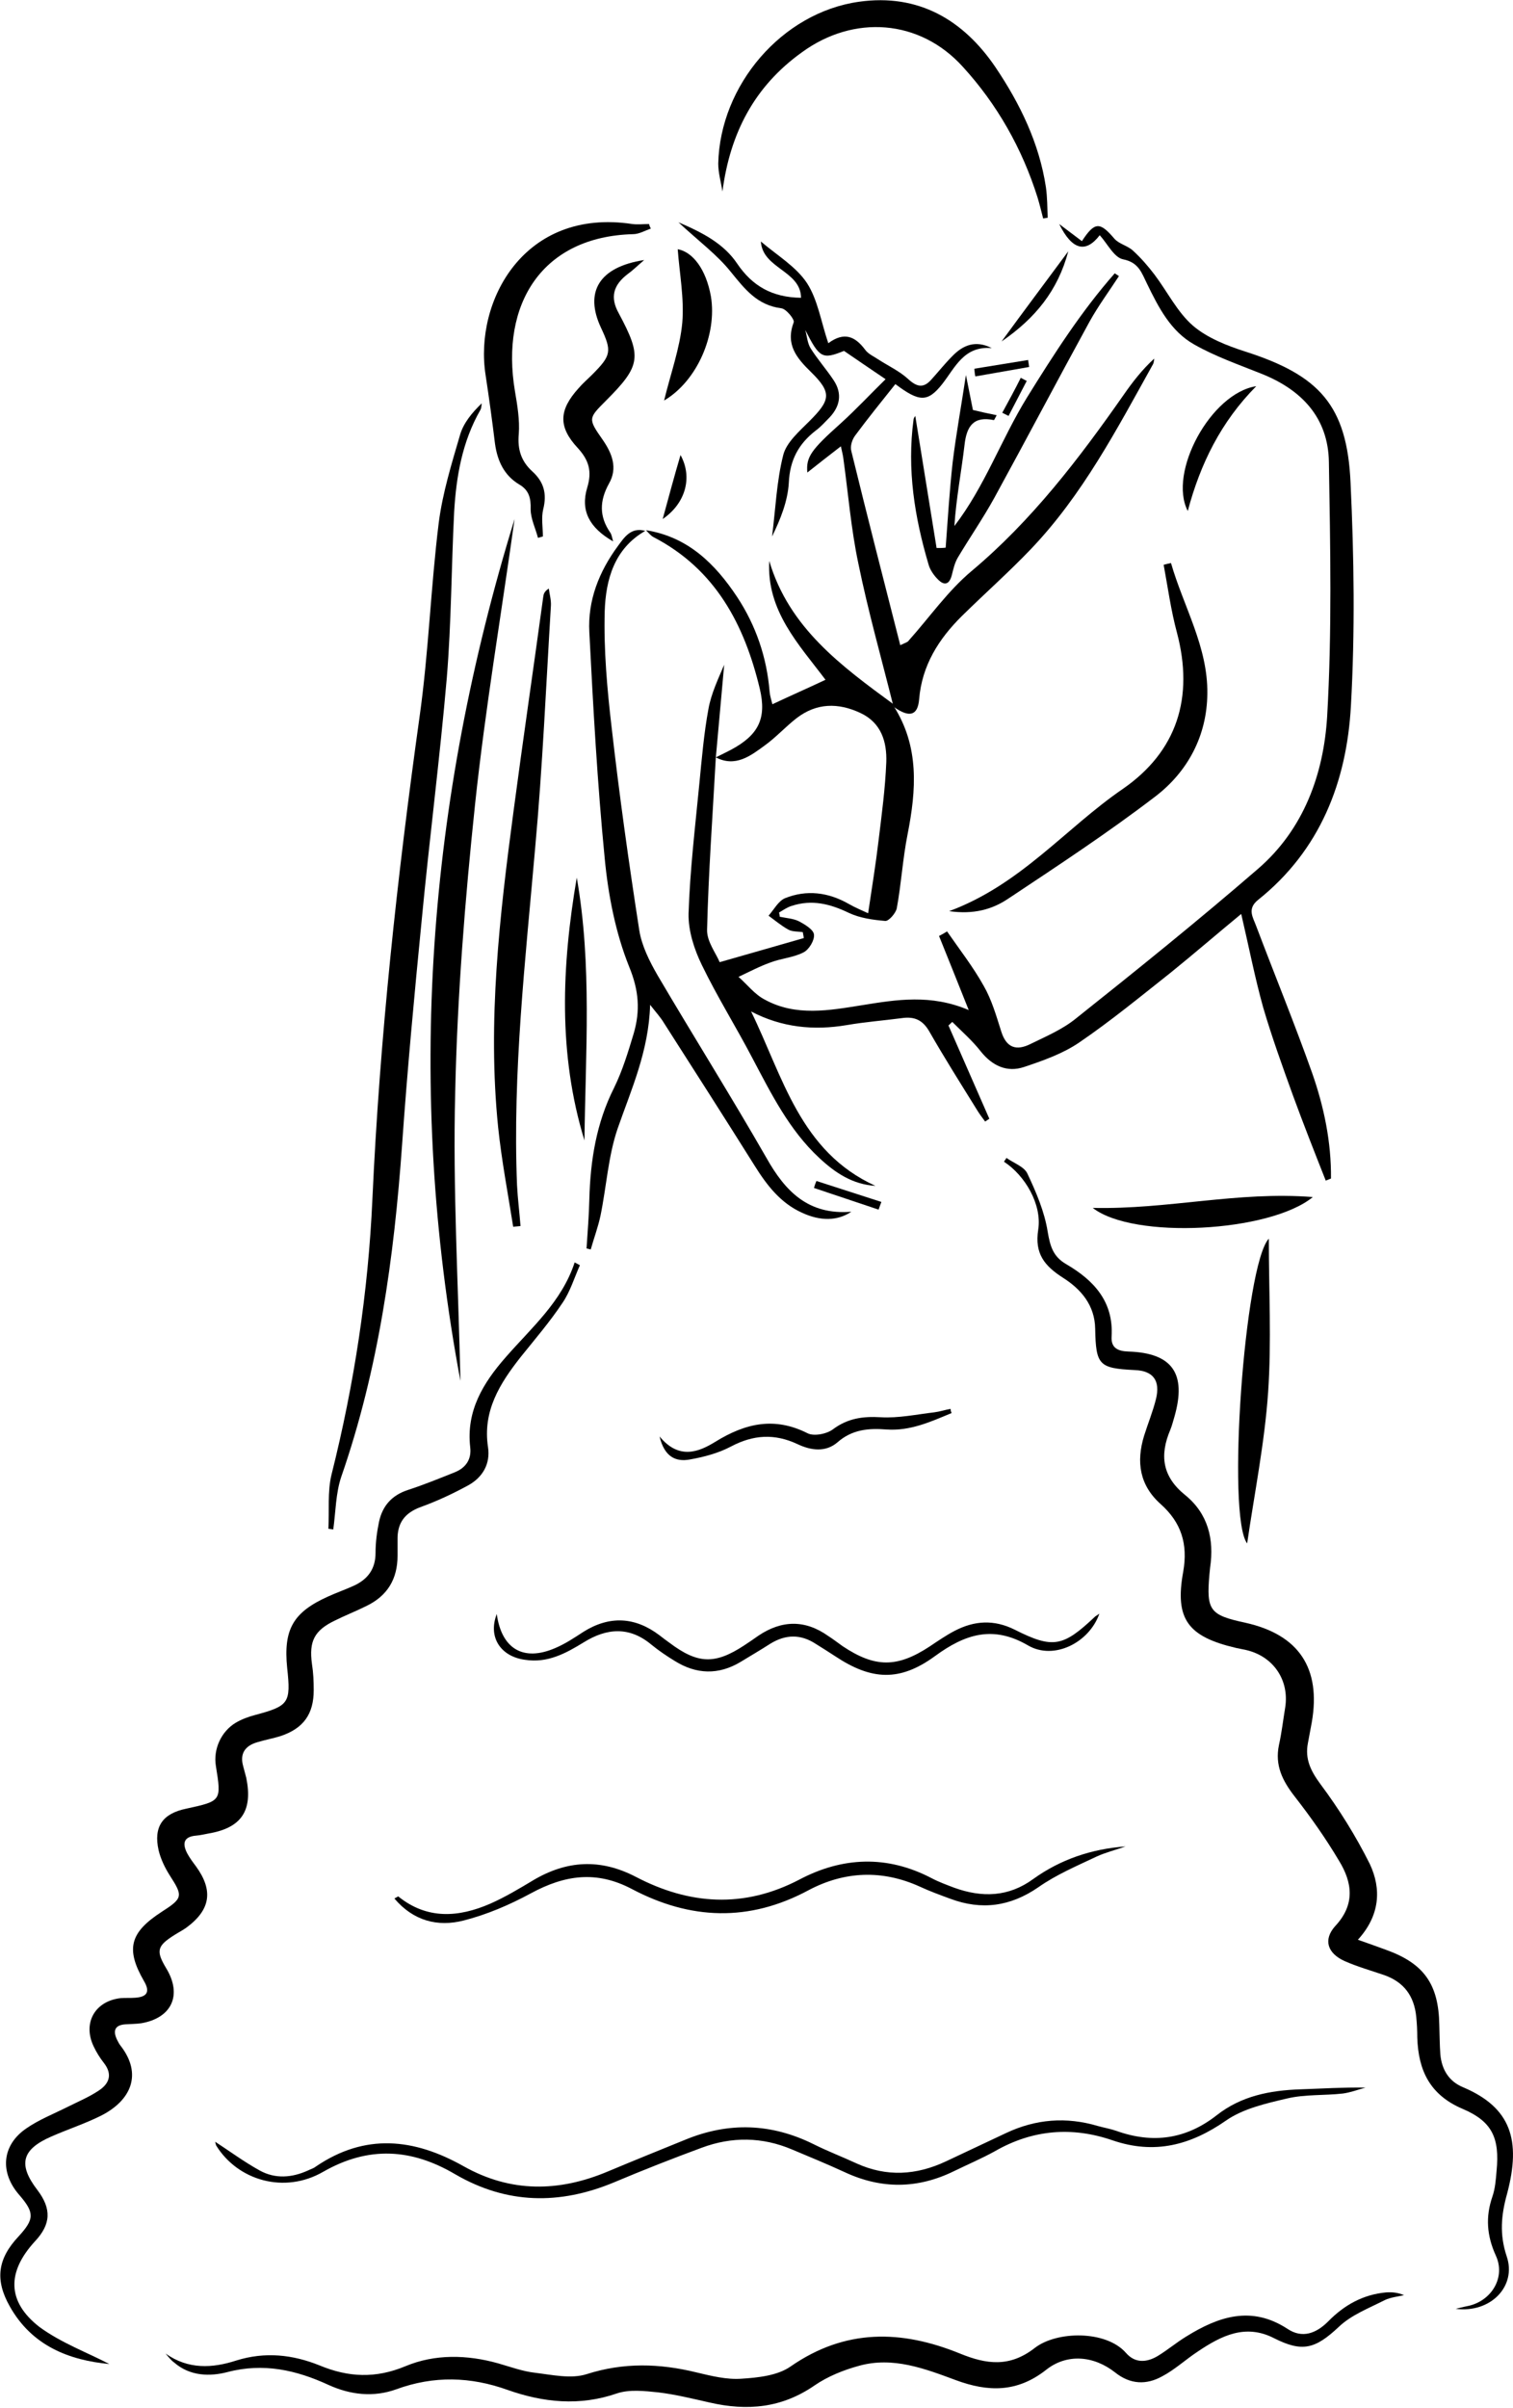
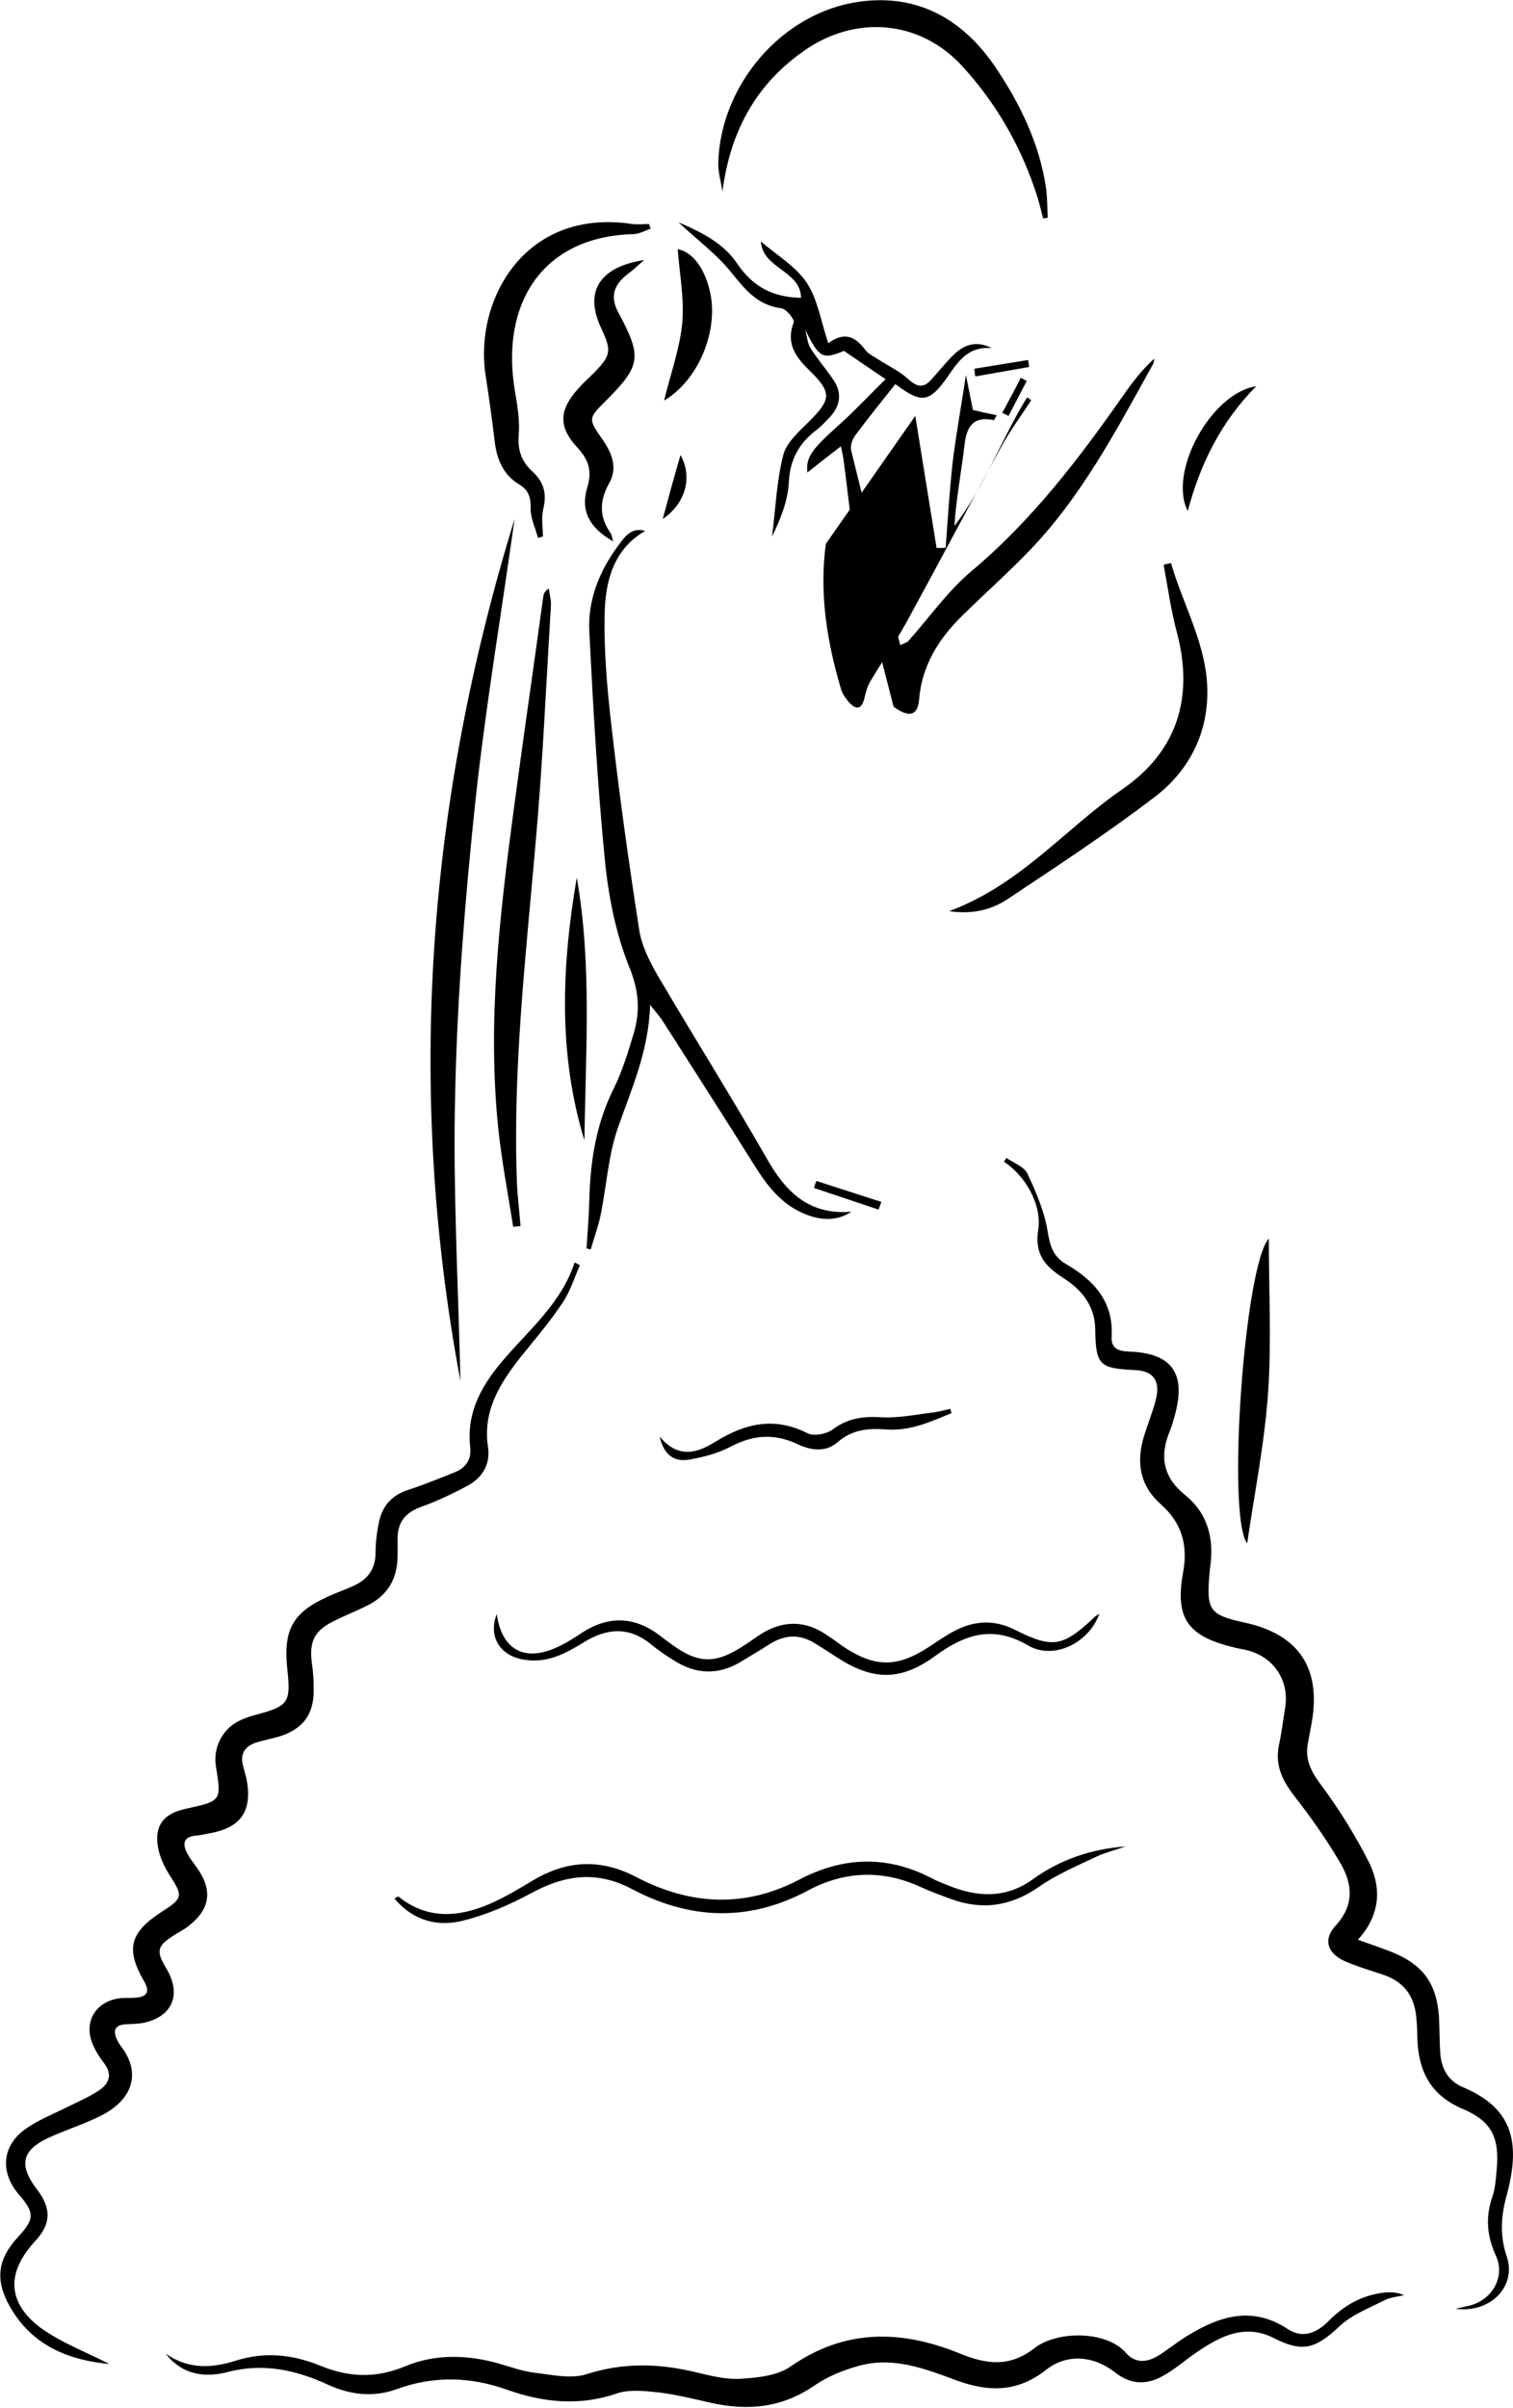
<svg xmlns="http://www.w3.org/2000/svg" version="1.1" id="Calque_1" x="0px" y="0px" viewBox="0 0 433.1 688.9" style="enable-background:new 0 0 433.1 688.9;" xml:space="preserve">
  <g>
-     <path d="M255.8,202c7.4,11.6,6.5,24,4,36.7c-1.4,7-1.8,14.2-3.1,21.2c-0.3,1.4-2.3,3.7-3.3,3.6c-3.5-0.3-7.2-0.8-10.4-2.3   c-5.4-2.6-10.6-3.9-16.4-2c-1.3,0.4-2.4,1.2-3.6,1.9c0.1,0.4,0.2,0.8,0.2,1.2c1.9,0.4,3.9,0.5,5.5,1.3c1.7,0.9,4.2,2.4,4.3,3.8   c0.2,1.6-1.4,4.3-3,5.1c-2.9,1.5-6.4,1.7-9.5,2.9c-3.1,1.1-6.1,2.7-9.1,4.1c2.5,2.2,4.6,5,7.5,6.5c8.9,4.9,18.5,3.1,27.9,1.6   c9.9-1.6,19.7-3.2,30.5,1.4c-3.1-7.8-5.8-14.5-8.5-21.2c0.8-0.4,1.5-0.8,2.3-1.3c3.6,5.2,7.5,10.2,10.5,15.6c2.3,4,3.6,8.6,5,13   c1.5,4.8,4.4,5.6,8.4,3.6c4.5-2.2,9.2-4.2,13-7.3c17.6-14,35.1-28.1,52.1-42.8c13.1-11.3,18.8-27.1,19.8-43.6   c1.4-24.2,0.9-48.6,0.5-72.8c-0.2-12.7-7.8-20.7-19.4-25.3c-6.5-2.6-13.1-4.9-19.1-8.3c-6.8-3.8-10.3-10.7-13.6-17.5   c-1.5-3-2.3-6-6.8-6.9c-2.6-0.5-4.5-4.5-6.7-6.9c-4,5.2-7.9,4.3-11.6-3.2c2.4,1.8,4.5,3.4,6.5,4.9c3.7-5.7,5.2-5.5,9.3-0.7   c1.3,1.5,3.8,2,5.3,3.4c2.3,2.1,4.3,4.4,6.2,6.9c3.7,4.9,6.5,10.7,11,14.6c4.1,3.5,9.7,5.7,15,7.4c21.2,6.8,29.1,15.4,30.1,37.5   c1,21.3,1.3,42.6,0.1,63.9c-1.2,21.7-8.8,41.3-26.6,55.5c-3.2,2.6-1.4,5-0.5,7.5c5.3,14,11,27.9,16,42c3.4,9.7,5.5,19.8,5.4,30.2   c-0.5,0.2-1,0.4-1.5,0.6c-3.2-8.1-6.4-16.2-9.4-24.4c-3-8.3-6-16.6-8.5-25.1c-2.4-8.6-4.1-17.4-6.3-26.8   c-6.8,5.6-13.4,11.3-20.2,16.8c-8.6,6.8-17.1,13.8-26.2,20c-4.7,3.2-10.4,5.2-15.8,7c-4.8,1.6-9-0.3-12.3-4.4   c-2.4-3.1-5.4-5.7-8.2-8.5c-0.4,0.3-0.7,0.7-1.1,1c3.9,8.9,7.8,17.8,11.7,26.7c-0.4,0.3-0.8,0.5-1.2,0.8c-0.9-1.2-1.8-2.4-2.5-3.6   c-4.6-7.4-9.2-14.7-13.5-22.2c-1.9-3.3-4.3-4.3-7.8-3.8c-5.3,0.7-10.6,1.1-15.8,2c-9.5,1.6-18.6,0.7-27.4-3.9   c9.1,18.6,14,40.1,35.6,49.9c-6.6-0.4-11.6-3.8-16.1-8c-8.6-8-13.7-18.3-19.1-28.5c-4.7-9-10.1-17.6-14.5-26.7   c-2.2-4.5-3.9-9.8-3.8-14.7c0.4-12.4,1.9-24.9,3.1-37.3c0.7-7.1,1.3-14.3,2.6-21.3c0.8-4.4,2.8-8.6,4.5-12.6   c-0.8,8.9-1.6,17.8-2.4,26.6c-0.9,16.4-2.1,32.8-2.5,49.2c-0.1,3.4,2.6,6.8,3.6,9.3c8.8-2.5,16.4-4.7,24.1-6.9   c-0.1-0.6-0.2-1.2-0.3-1.7c-1.4-0.2-3-0.1-4.1-0.7c-2-1.1-3.8-2.6-5.7-4c1.5-1.7,2.8-4.2,4.7-5c6.2-2.5,12.4-1.7,18.2,1.6   c1.9,1.1,3.9,1.9,5.6,2.7c1.1-7.4,2.2-14.1,3-20.9c0.9-7.4,1.9-14.8,2.2-22.3c0.2-5.8-1.4-11.3-7.4-14.1c-6.4-3-12.6-2.9-18.3,1.5   c-3.1,2.4-5.9,5.5-9.1,7.8c-4.1,3-8.4,6.3-14,3.4c1.5-0.7,3-1.5,4.4-2.2c7.8-4.2,10.2-8.9,8.2-17.4c-4.4-18.4-12.7-34.2-30.4-43.4   c-0.8-0.4-1.5-1.3-2.2-2l0,0c12,1.9,19.8,9.6,26.1,19.1c5.4,8.2,8.5,17.3,9.3,27.1c0.1,1.2,0.5,2.4,0.8,3.6c5.1-2.4,9.9-4.5,15.2-7   c-7.6-10.1-16.9-19.7-16.1-34c5.7,19.2,20.7,30.1,35.7,41.1L255.8,202z" />
    <path d="M31.3,676.4c-11.4-1.1-22.1-5.1-28.5-16.5c-4.3-7.6-3.5-13.6,2.5-20c4.6-5,4.6-6.8,0.2-11.9c-5.6-6.4-5-14.2,2-19   c3.6-2.5,7.9-4.2,11.9-6.2c3-1.5,6.1-2.8,8.8-4.6c3.1-2,4.1-4.7,1.5-8c-1.1-1.4-2.1-3-2.9-4.7c-3.2-6.7,0.4-13,7.8-13.8   c1.3-0.1,2.7,0,4-0.1c3.4-0.2,4.5-1.6,2.6-4.8c-5.3-9.2-4-13.9,5.1-19.8c6.1-3.9,6.1-4.5,2.3-10.4c-1.4-2.2-2.6-4.7-3.2-7.2   c-1.5-6.7,1.1-10.5,7.9-11.9c10.1-2.2,10.1-2.2,8.5-12.2c-0.8-4.8,1.5-9.9,5.7-12.4c1.7-1,3.6-1.7,5.5-2.2   c9.7-2.6,10.3-3.4,9.2-13.5c-1.1-11,1.7-15.9,11.7-20.4c2.4-1.1,5-2,7.4-3.1c3.9-1.8,6.2-4.7,6.2-9.4c0-3,0.4-6,1-8.9   c1-4.6,3.7-7.6,8.3-9.1c4.6-1.5,9-3.3,13.5-5.1c3.1-1.3,4.7-3.7,4.3-7.1c-1.2-10.4,3.7-18.4,10.1-25.7c7.4-8.5,16.1-15.9,19.8-27.2   c0.5,0.3,1,0.5,1.5,0.8c-1.6,3.6-2.8,7.6-5,10.8c-3.6,5.4-7.8,10.3-11.9,15.4c-6,7.6-11,15.5-9.4,25.9c0.7,4.7-1.5,8.6-5.7,10.9   c-4.4,2.4-8.9,4.5-13.6,6.2c-4.6,1.7-6.7,4.6-6.6,9.4c0,1.5,0,3,0,4.5c0,6.7-2.9,11.5-8.9,14.4c-3,1.5-6.1,2.7-9.1,4.2   c-5.8,2.8-7.4,5.9-6.5,12.4c0.4,2.5,0.5,5,0.5,7.5c0,6.8-2.9,10.9-9.4,13.1c-2.2,0.7-4.5,1.1-6.8,1.8c-3.4,1-5,3.2-4,6.8   c0.3,1.1,0.6,2.3,0.9,3.4c1.9,9.4-1.4,14.3-10.8,15.9c-1.1,0.2-2.3,0.5-3.5,0.6c-3.8,0.3-4,2.4-2.6,5.1c0.7,1.3,1.6,2.5,2.5,3.7   c5,6.9,4.2,12.4-2.7,17.5c-1.1,0.8-2.3,1.4-3.4,2.1c-5.1,3.2-5.4,4.6-2.4,9.6c4.6,7.6,1.6,14.2-7.2,15.7c-1.5,0.2-3,0.2-4.5,0.3   c-3.1,0.2-3.6,1.9-2.4,4.4c0.3,0.6,0.6,1.2,1,1.7c6.3,8.1,3.1,15.6-5.5,20c-4.6,2.3-9.5,3.9-14.3,6c-8.5,3.7-9.6,8-4,15.3   c4.1,5.4,3.9,9.8-0.7,14.7c-8,8.7-8.1,17.2,1.3,24.5C17.6,670.4,25,673.1,31.3,676.4z" />
    <path d="M388.7,555c3.2,1.1,5.6,2,8.1,2.9c10.8,3.9,15,9.8,15.2,21.4c0.1,2.8,0.1,5.7,0.3,8.5c0.4,4.3,2.4,7.7,6.5,9.4   c13.7,5.8,16.7,15.1,12.6,30.5c-1.7,6.1-2.2,11.6-0.1,17.9c2.9,8.5-4.6,16.3-14.6,15c2-0.5,2.9-0.7,3.9-0.9   c6.5-1.6,10.4-8.2,7.6-14.3c-2.6-5.7-3-11.1-1-16.9c0.8-2.3,1-4.9,1.2-7.4c0.9-9.3-1.2-14.1-9.7-17.7c-9.4-4-12.7-11-13-20.4   c0-2-0.1-4-0.3-6c-0.6-5.9-3.5-9.9-9.2-11.9c-3.8-1.3-7.7-2.4-11.3-4c-4.9-2.2-6.2-6.1-2.7-10c5.8-6.2,4.9-12.5,1.1-18.7   c-3.8-6.4-8.1-12.5-12.7-18.4c-3.5-4.5-5.7-8.9-4.5-14.7c0.8-3.6,1.2-7.2,1.8-10.8c1.2-7.8-3.4-14.6-11.2-16.4   c-1-0.2-2-0.4-2.9-0.6c-13.7-3.2-17.6-8.2-15.1-21.8c1.4-8-0.6-14.1-6.4-19.3c-6.1-5.4-7.1-12.1-4.8-19.6c1.1-3.5,2.5-6.9,3.4-10.5   c1.3-5.3-0.8-8.1-6.1-8.3c-10.2-0.5-11.1-1.4-11.3-11.8c-0.1-6.7-4-11.3-9.2-14.6c-5.3-3.4-8.2-6.9-7.1-13.8   c1.1-7.2-3.8-15.5-9.8-19.4c0.2-0.4,0.5-0.7,0.7-1.1c2.1,1.5,5.1,2.5,6,4.5c2.5,5.3,4.9,10.9,5.8,16.6c0.7,4.1,1.5,7.1,5.3,9.3   c7.9,4.6,13.6,10.7,13,20.7c-0.2,3.3,1.8,4.2,4.8,4.3c12.6,0.4,16.7,6.3,13.2,18.6c-0.4,1.3-0.7,2.6-1.2,3.8   c-3.1,7.3-2.3,13.4,4.3,18.7c6.5,5.3,8.3,12.6,7.1,20.7c-0.1,0.7-0.1,1.3-0.2,2c-0.9,10.3,0.1,11.6,10.3,13.8   c15.3,3.4,21.7,13,19,28.5c-0.4,2-0.7,3.9-1.1,5.9c-0.9,4.6,0.8,8,3.6,11.8c5.3,7.1,10.1,14.8,14.1,22.8   C395.5,540.5,395,548.1,388.7,555z" />
    <path d="M47.4,673.4c6.5,4.6,13.4,4.2,20.2,2c8.3-2.6,16.2-1.7,23.9,1.4c8.2,3.4,16,3.8,24.6,0.2c8.4-3.5,17.6-3.3,26.5-0.8   c3.5,1,7,2.3,10.6,2.7c4.9,0.6,10.3,1.8,14.7,0.4c10.6-3.4,20.9-3.1,31.5-0.5c4.2,1,8.6,2.1,12.8,1.8c4.8-0.3,10.4-0.9,14.1-3.5   c15.7-10.9,31.8-10.5,48.5-3.7c7.6,3.1,14.2,4,21.4-1.6c6.3-4.9,20.4-5.1,26.1,1.4c2.6,3,5.9,2.8,9.1,0.9c2.8-1.7,5.4-3.9,8.2-5.6   c9.2-5.7,18.6-8.9,28.9-2.2c4.3,2.9,8.3,1.3,11.7-2.1c4.6-4.7,10-7.7,16.6-8.3c1.6-0.1,3.3,0,5.1,0.8c-1.8,0.4-3.8,0.6-5.5,1.4   c-4.5,2.3-9.5,4.2-13.1,7.6c-6.8,6.4-10.5,7.4-18.6,3.3c-8.2-4.2-15.1-0.7-21.8,3.8c-3.5,2.3-6.6,5.2-10.2,7.1   c-4.5,2.5-9.1,2.4-13.5-1.1c-6.1-4.8-13.8-5.5-19.8-0.7c-8.3,6.5-16.6,6.3-25.8,2.9c-8.9-3.3-18-6.8-27.7-4.1   c-4.4,1.2-8.9,3-12.7,5.6c-9.4,6.5-19.3,7.4-30.1,4.9c-4.9-1.1-9.7-2.3-14.7-2.9c-3.9-0.4-8.2-0.9-11.8,0.3   c-10.7,3.7-21.1,2.6-31.3-1c-10.6-3.8-21.1-4.1-31.8-0.2c-6.6,2.4-13.2,1.6-19.4-1.2c-9.3-4.3-18.7-6.4-29-3.7   c-5,1.3-10.7,1.2-15.2-2.7C48.9,675.3,48.2,674.3,47.4,673.4z" />
-     <path d="M94,437.4c0.3-5.2-0.3-10.6,0.9-15.5c6.5-25.9,10.5-52.1,11.7-78.8c2.1-46.2,7.1-92.2,13.5-138c2.6-18.4,3.2-37.1,5.5-55.6   c1.1-8.5,3.7-16.9,6.1-25.1c1-3.4,3.4-6.3,6.2-9c-0.1,0.7-0.1,1.4-0.4,1.9c-5.2,9.1-6.9,19-7.5,29.2c-0.8,15.8-0.8,31.6-2.1,47.4   c-2,23.2-5,46.3-7.2,69.5c-2.1,21.4-4.1,42.7-5.6,64.1c-2.3,32.3-6.7,64.2-17.4,95c-1.6,4.7-1.6,10-2.3,15.1   C94.9,437.5,94.4,437.5,94,437.4z" />
    <path d="M255.7,201.9c-3.4-13.6-7.2-27-10-40.7c-2.1-9.9-2.9-20.1-4.3-30.1c-0.1-0.8-0.3-1.6-0.7-3.4c-3.6,2.8-6.6,5.1-9.6,7.5   c-0.4-4.5,1.1-6.5,9.7-14.2c4.4-4,8.4-8.3,12.7-12.5c-4.4-3-8-5.4-11.9-8.1c-6.2,2.5-7,2.1-11.1-6c0.5,1.7,0.6,3.7,1.5,5.2   c2,3.2,4.6,6.1,6.7,9.3c2.4,3.7,1.8,7.3-1.2,10.5c-1.3,1.3-2.5,2.7-4,3.8c-4.9,3.8-7.4,8.4-7.7,14.9c-0.3,5.3-2.4,10.5-4.8,15.4   c1-7.8,1.3-15.8,3.2-23.3c0.9-3.6,4.6-6.8,7.5-9.7c6-6,6.5-8.1,0.5-14c-4.2-4.1-7.4-7.9-5-14.3c0.3-0.8-2.2-3.9-3.6-4   c-6.9-0.9-10.4-5.5-14.4-10.4c-3.9-4.9-9.2-8.8-15-14.2c7.3,3.1,13.1,6.3,16.8,11.8c4.4,6.5,10.1,9.7,18.3,9.8   c-0.1-7.8-11-8.3-11.5-16.1c4.7,4,10.1,7.2,13.2,11.9c3.1,4.8,4,11,6.1,17.2c4.6-3.4,7.7-1.9,10.5,1.8c0.9,1.3,2.6,2,3.9,2.9   c2.8,1.8,6,3.3,8.4,5.5c2.5,2.3,4.4,2.8,6.7,0.2c2-2.2,3.9-4.6,6-6.7c3-3.1,6.6-4.7,11.3-2.3c-8-0.7-10.5,5.6-14.2,10.3   c-4.2,5.3-6.6,5.1-13.4,0c-3.9,4.9-7.8,9.7-11.5,14.7c-0.9,1.2-1.5,3.1-1.1,4.5c4.5,18.4,9.2,36.7,14,55.5c1.7-0.8,2.2-0.9,2.4-1.3   c6-6.7,11.2-14.2,18-19.9c17.3-14.5,30.8-32.2,43.6-50.5c2.5-3.6,5.3-7.2,8.7-10.3c-0.1,0.6-0.1,1.2-0.4,1.7   c-10.3,18.5-20.1,37.3-34.9,52.8c-6.3,6.6-13.2,12.7-19.7,19.1c-6.7,6.6-11.5,14.2-12.3,23.9c-0.4,4.7-2.8,5.3-7.2,2.2   C255.8,202,255.7,201.9,255.7,201.9z" />
    <path d="M131.8,395.1c-15.7-83.7-9.4-165.8,15.5-246.6c-3.8,27.2-8.4,54.3-11.3,81.5c-2.9,27.5-5.1,55.1-5.7,82.6   C129.6,340.2,131.2,367.7,131.8,395.1z" />
    <path d="M184.7,151.9c-8.9,5.1-11.3,14-11.6,23c-0.3,11.1,0.7,22.3,2,33.4c2.2,19.3,4.9,38.6,7.9,57.9c0.7,4.4,2.9,8.8,5.2,12.8   c10.3,17.5,21.1,34.7,31.2,52.3c5.4,9.6,12,16.4,24.3,15.4c-4,2.7-8.9,2.7-14.1,0.3c-6.2-2.8-10.1-7.9-13.6-13.5   c-8.6-13.7-17.3-27.3-26-40.9c-0.9-1.5-2.1-2.8-3.9-5.1c-0.4,13.3-5.4,24.2-9.3,35.4c-2.7,7.9-3.2,16.6-4.9,24.9   c-0.7,3.3-1.9,6.5-2.8,9.7c-0.4-0.1-0.8-0.2-1.2-0.3c0.3-4.7,0.7-9.4,0.8-14.1c0.3-11.1,2-21.8,7.1-31.9c2.4-4.9,4-10.2,5.6-15.5   c1.9-6.5,1.5-12.3-1.3-19.1c-3.9-9.7-6-20.5-7-31c-2.1-21.5-3.3-43.1-4.4-64.7c-0.5-9.1,2.8-17.4,8.2-24.7   C178.6,153.9,180.6,150.7,184.7,151.9C184.7,151.9,184.7,151.9,184.7,151.9z" />
    <path d="M146.9,351c-1.5-9.5-3.3-18.9-4.3-28.4c-3.1-30.4,0.4-60.5,4.4-90.5c2.7-20.4,5.7-40.8,8.5-61.3c0.1-0.8,0.3-1.6,1.6-2.4   c0.2,1.6,0.7,3.3,0.6,4.9c-1.4,23.1-2.4,46.2-4.5,69.2c-2.8,32.2-6.5,64.2-5.2,96.6c0.2,3.9,0.7,7.8,1,11.7   C148.3,350.9,147.6,350.9,146.9,351z" />
-     <path d="M61.6,612.8c4,2.6,8.2,5.7,12.7,8.2c4.5,2.5,9.3,2.1,13.9,0c0.8-0.4,1.6-0.6,2.2-1.1c14.1-9.6,28.1-8.1,42.3-0.1   c13.5,7.6,27.3,7.4,41.3,1.5c7.4-3.1,14.8-6.1,22.2-9.1c12.4-5.1,24.6-4.7,36.7,1.3c4,2,8.2,3.6,12.3,5.5   c8.6,3.9,17.1,3.4,25.6-0.6c5.7-2.7,11.5-5.4,17.2-8.1c8.5-4,17.2-4.7,26.3-2c1.8,0.5,3.6,0.8,5.3,1.4c10.4,3.7,19.9,2.4,28.7-4.5   c7-5.5,15.2-7.1,23.9-7.4c6.1-0.2,12.2-0.6,18.7-0.5c-2.2,0.6-4.3,1.4-6.5,1.7c-5.3,0.6-10.8,0.2-15.9,1.4   c-6,1.4-12.6,2.9-17.5,6.3c-10.2,7.1-20.5,9.8-32.5,5.7c-11.6-4-22.9-3.1-33.7,3.1c-3.8,2.1-7.8,3.8-11.7,5.7   c-10.4,5.1-20.8,5.2-31.3,0.3c-5-2.3-10.1-4.4-15.1-6.5c-8.5-3.6-17.2-3.7-25.8-0.5c-8.4,3.1-16.8,6.4-25.1,9.9   c-15.6,6.5-30.7,6.3-45.5-2.3c-12.4-7.3-24.7-8.2-37.8-0.7c-11.1,6.4-24.4,2.5-30.6-7.5C61.7,613.4,61.6,612.8,61.6,612.8z" />
    <path d="M206.8,54.8c-0.4-2.7-1.2-5.3-1.2-8c0.5-22.4,18.2-43.2,40.3-46.3c17-2.4,29.9,5.2,39.1,18.8c7,10.4,12.5,21.7,14.4,34.3   c0.4,2.9,0.4,5.8,0.5,8.7c-0.4,0.1-0.8,0.1-1.3,0.2c-0.5-2-1-4-1.6-6c-4.4-14-11.6-26.7-21.4-37.4C263.3,5.5,244.4,4.1,229.5,15   C216,24.7,209,38,206.8,54.8z" />
    <path d="M335.2,161.1c3.6,12.5,10.6,24,10.4,37.4c-0.1,12-5.6,22.3-14.9,29.4c-13.6,10.4-27.9,19.8-42.2,29.3   c-4.5,3-9.8,4.5-16.8,3.5c20.5-7.6,33.3-23.7,49.6-34.9c15.7-10.8,20.5-26.3,15.6-44.8c-1.7-6.3-2.6-12.9-3.8-19.4   C333.9,161.4,334.6,161.2,335.2,161.1z" />
    <path d="M186.3,65.4c-1.7,0.6-3.4,1.6-5.1,1.6c-26,0.7-38,19.9-33.8,44.9c0.7,4.1,1.4,8.3,1.1,12.3c-0.4,4.4,0.7,7.8,3.9,10.7   c3.3,3,4.2,6.4,3.1,10.8c-0.6,2.4-0.1,5.2-0.1,7.8c-0.5,0.1-1,0.3-1.4,0.4c-0.7-2.7-2.1-5.5-2.1-8.2c0.1-3.2-0.5-5.5-3.3-7.1   c-4.3-2.6-6.2-6.7-6.9-11.6c-0.8-6.6-1.7-13.1-2.7-19.7c-3.3-21.1,11-47.9,42-43.2c1.6,0.2,3.2,0,4.8,0   C185.9,64.6,186.1,65,186.3,65.4z" />
-     <path d="M262,119c2,12.6,4.1,25.2,6.1,37.8c0.9,0,1.8,0,2.6-0.1c0.6-8.1,1.1-16.3,2-24.4c1-8.2,2.5-16.3,3.8-25   c0.7,3.4,1.3,6.6,2,10c2,0.5,4.3,1,6.8,1.5c-0.5,0.9-0.7,1.4-0.8,1.4c-5.8-1.2-7.8,1.7-8.4,7.1c-0.9,7.7-2.4,15.3-2.9,23.2   c8.7-11.3,13.4-24.8,20.8-36.8c7.7-12.4,15.5-24.6,25.1-35.5c0.4,0.3,0.8,0.5,1.2,0.8c-2.8,4.3-5.9,8.5-8.4,13   c-9.2,16.8-18.1,33.7-27.3,50.5c-3.2,5.8-7,11.3-10.4,17c-0.9,1.5-1.3,3.3-1.7,4.9c-0.7,2.9-2.2,3.3-4.1,1.3   c-1.1-1.1-2.2-2.7-2.6-4.2c-4-13.5-6.2-27.2-4.3-41.4C261.5,119.7,261.8,119.3,262,119z" />
+     <path d="M262,119c2,12.6,4.1,25.2,6.1,37.8c0.9,0,1.8,0,2.6-0.1c0.6-8.1,1.1-16.3,2-24.4c1-8.2,2.5-16.3,3.8-25   c0.7,3.4,1.3,6.6,2,10c2,0.5,4.3,1,6.8,1.5c-0.5,0.9-0.7,1.4-0.8,1.4c-5.8-1.2-7.8,1.7-8.4,7.1c-0.9,7.7-2.4,15.3-2.9,23.2   c8.7-11.3,13.4-24.8,20.8-36.8c0.4,0.3,0.8,0.5,1.2,0.8c-2.8,4.3-5.9,8.5-8.4,13   c-9.2,16.8-18.1,33.7-27.3,50.5c-3.2,5.8-7,11.3-10.4,17c-0.9,1.5-1.3,3.3-1.7,4.9c-0.7,2.9-2.2,3.3-4.1,1.3   c-1.1-1.1-2.2-2.7-2.6-4.2c-4-13.5-6.2-27.2-4.3-41.4C261.5,119.7,261.8,119.3,262,119z" />
    <path d="M322.2,528.3c-2.8,1-5.7,1.7-8.3,2.9c-5.7,2.7-11.6,5.2-16.7,8.8c-8,5.5-16.2,6.6-25.1,3.3c-3-1.1-6-2.2-8.8-3.5   c-10.8-4.9-21.6-4.4-31.8,1c-17.1,9.2-33.9,8.5-50.6-0.3c-10.2-5.4-19.3-4-28.9,1.2c-6.1,3.3-12.6,6.1-19.3,7.8   c-7.4,1.9-14.4,0.1-19.8-6.3c0.6-0.3,1-0.6,1.1-0.6c8.3,6.7,17.3,6,26.3,2.1c4.3-1.9,8.3-4.3,12.3-6.7c9.6-5.7,19.2-6.3,29.4-1   c15.3,8,30.9,9.1,46.8,0.8c12.3-6.5,25.1-7.1,37.9-0.4c2.1,1.1,4.3,1.9,6.4,2.7c8,2.9,15.6,2.7,22.7-2.5   C303.6,532,312.5,529,322.2,528.3z" />
    <path d="M184.4,74.4c-2.1,1.8-3.3,3-4.7,4c-4.2,3.2-5.1,6.7-2.6,11.2c6.7,12.5,6.4,15-3.7,25.1c-5,5-5.1,5.1-0.9,11.1   c2.7,3.9,4.4,8.1,1.8,12.6c-2.7,4.9-2.8,9.4,0.4,14c0.4,0.6,0.5,1.4,0.8,2.5c-6.8-3.9-9.4-8.8-7.4-15.4c1.4-4.6,0.5-7.8-2.7-11.3   c-5.7-6.1-5.4-10.9,0.2-17.1c1.2-1.4,2.6-2.6,3.9-3.9c5.5-5.5,5.7-6.7,2.5-13.5C167.3,83.6,171.4,76.4,184.4,74.4z" />
    <path d="M142.2,461.8c1.4,10.1,7.7,13.6,16.6,9.8c2.9-1.2,5.6-3,8.2-4.7c7.5-4.7,14.8-4.3,21.8,1c0.9,0.7,1.8,1.4,2.8,2.1   c8.1,6.1,13,6.3,21.4,0.8c1.4-0.9,2.8-1.9,4.1-2.8c6.7-4.5,13.4-4.6,20,0.1c1.4,0.9,2.7,1.9,4.1,2.9c9.3,6.2,15.6,6.2,24.9,0.1   c2.4-1.6,4.7-3.2,7.2-4.5c5.6-2.9,11.2-3.3,17.2-0.3c10.9,5.5,13.8,4.9,22.9-3.7c0.3-0.3,0.8-0.5,1.3-0.9   c-2.9,8.3-13,13.4-20.4,9.1c-10.1-5.9-18.1-3.2-26.6,3c-10.1,7.4-18.2,7-28.6,0.1c-1.8-1.2-3.6-2.3-5.5-3.5   c-4.4-2.9-8.7-2.8-13.1-0.1c-2.8,1.8-5.7,3.5-8.5,5.2c-6.3,3.8-12.7,3.6-18.9-0.3c-2.3-1.4-4.5-2.9-6.6-4.6   c-6.3-5.3-12.8-4.8-19.4-0.7c-5.2,3.2-10.4,6-16.8,5C143.4,474,139.6,468.5,142.2,461.8z" />
    <path d="M357,441.6c-5.9-7.6-0.8-79.6,6.2-87.2c0,14.7,0.8,29.4-0.2,44C362,412.8,359.1,427.2,357,441.6z" />
-     <path d="M312.8,345.6c21.5,0.5,41.4-4.8,63-3.1C363.5,352.6,324.4,354.7,312.8,345.6z" />
    <path d="M165.1,251.1c4.4,25,2.5,50.1,2.2,75.2C159.7,301.5,160.8,276.3,165.1,251.1z" />
    <path d="M190.1,114.6c1.9-7.8,4.5-14.9,5.2-22.2c0.6-7-0.8-14.2-1.3-21.1c4.3,0.8,8.1,5.7,9.5,13.5   C205.3,95.7,199.6,109,190.1,114.6z" />
    <path d="M272.4,404.3c-6,2.5-11.9,5.2-18.7,4.7c-5.1-0.4-9.8,0-14,3.7c-3.4,2.9-7.6,2.3-11.4,0.5c-6.6-3.1-12.7-2.7-19.1,0.7   c-3.6,1.9-7.8,3-11.8,3.7c-3.9,0.7-7.2-0.7-8.6-6.6c5.6,6.8,11.3,4.4,16,1.5c8.6-5.3,16.9-7.2,26.4-2.4c1.8,0.9,5.5,0.2,7.3-1.2   c4.2-3.1,8.5-3.7,13.6-3.4c5.1,0.3,10.2-0.8,15.3-1.4c1.6-0.2,3.1-0.7,4.7-1C272.1,403.4,272.2,403.9,272.4,404.3z" />
    <path d="M359.6,110.5c-10.1,10.2-16,22.2-19.6,35.7C334.3,135.2,346.6,112.5,359.6,110.5z" />
-     <path d="M305.8,71.9c-3,11.3-9.5,19.2-19.1,25.8C293.2,88.8,299.3,80.7,305.8,71.9z" />
    <path d="M189.7,148.5c1.8-6.6,3.3-12.2,5.1-18.3C198.3,136.5,196.3,144,189.7,148.5z" />
    <path d="M251.5,346.1c-6.2-2.1-12.3-4.1-18.5-6.2c0.2-0.7,0.4-1.3,0.7-2c6.2,2,12.4,4,18.6,6C252,344.6,251.8,345.3,251.5,346.1z" />
    <path d="M278.9,105.5c5.1-0.8,10.3-1.7,15.4-2.5c0.1,0.7,0.2,1.3,0.3,2c-5.1,0.9-10.3,1.8-15.4,2.7C279,107,279,106.2,278.9,105.5z   " />
    <path d="M286.9,118.1c1.8-3.3,3.6-6.6,5.3-10c0.6,0.3,1.1,0.6,1.7,0.9c-1.7,3.3-3.5,6.7-5.2,10   C288.1,118.7,287.5,118.4,286.9,118.1z" />
  </g>
</svg>